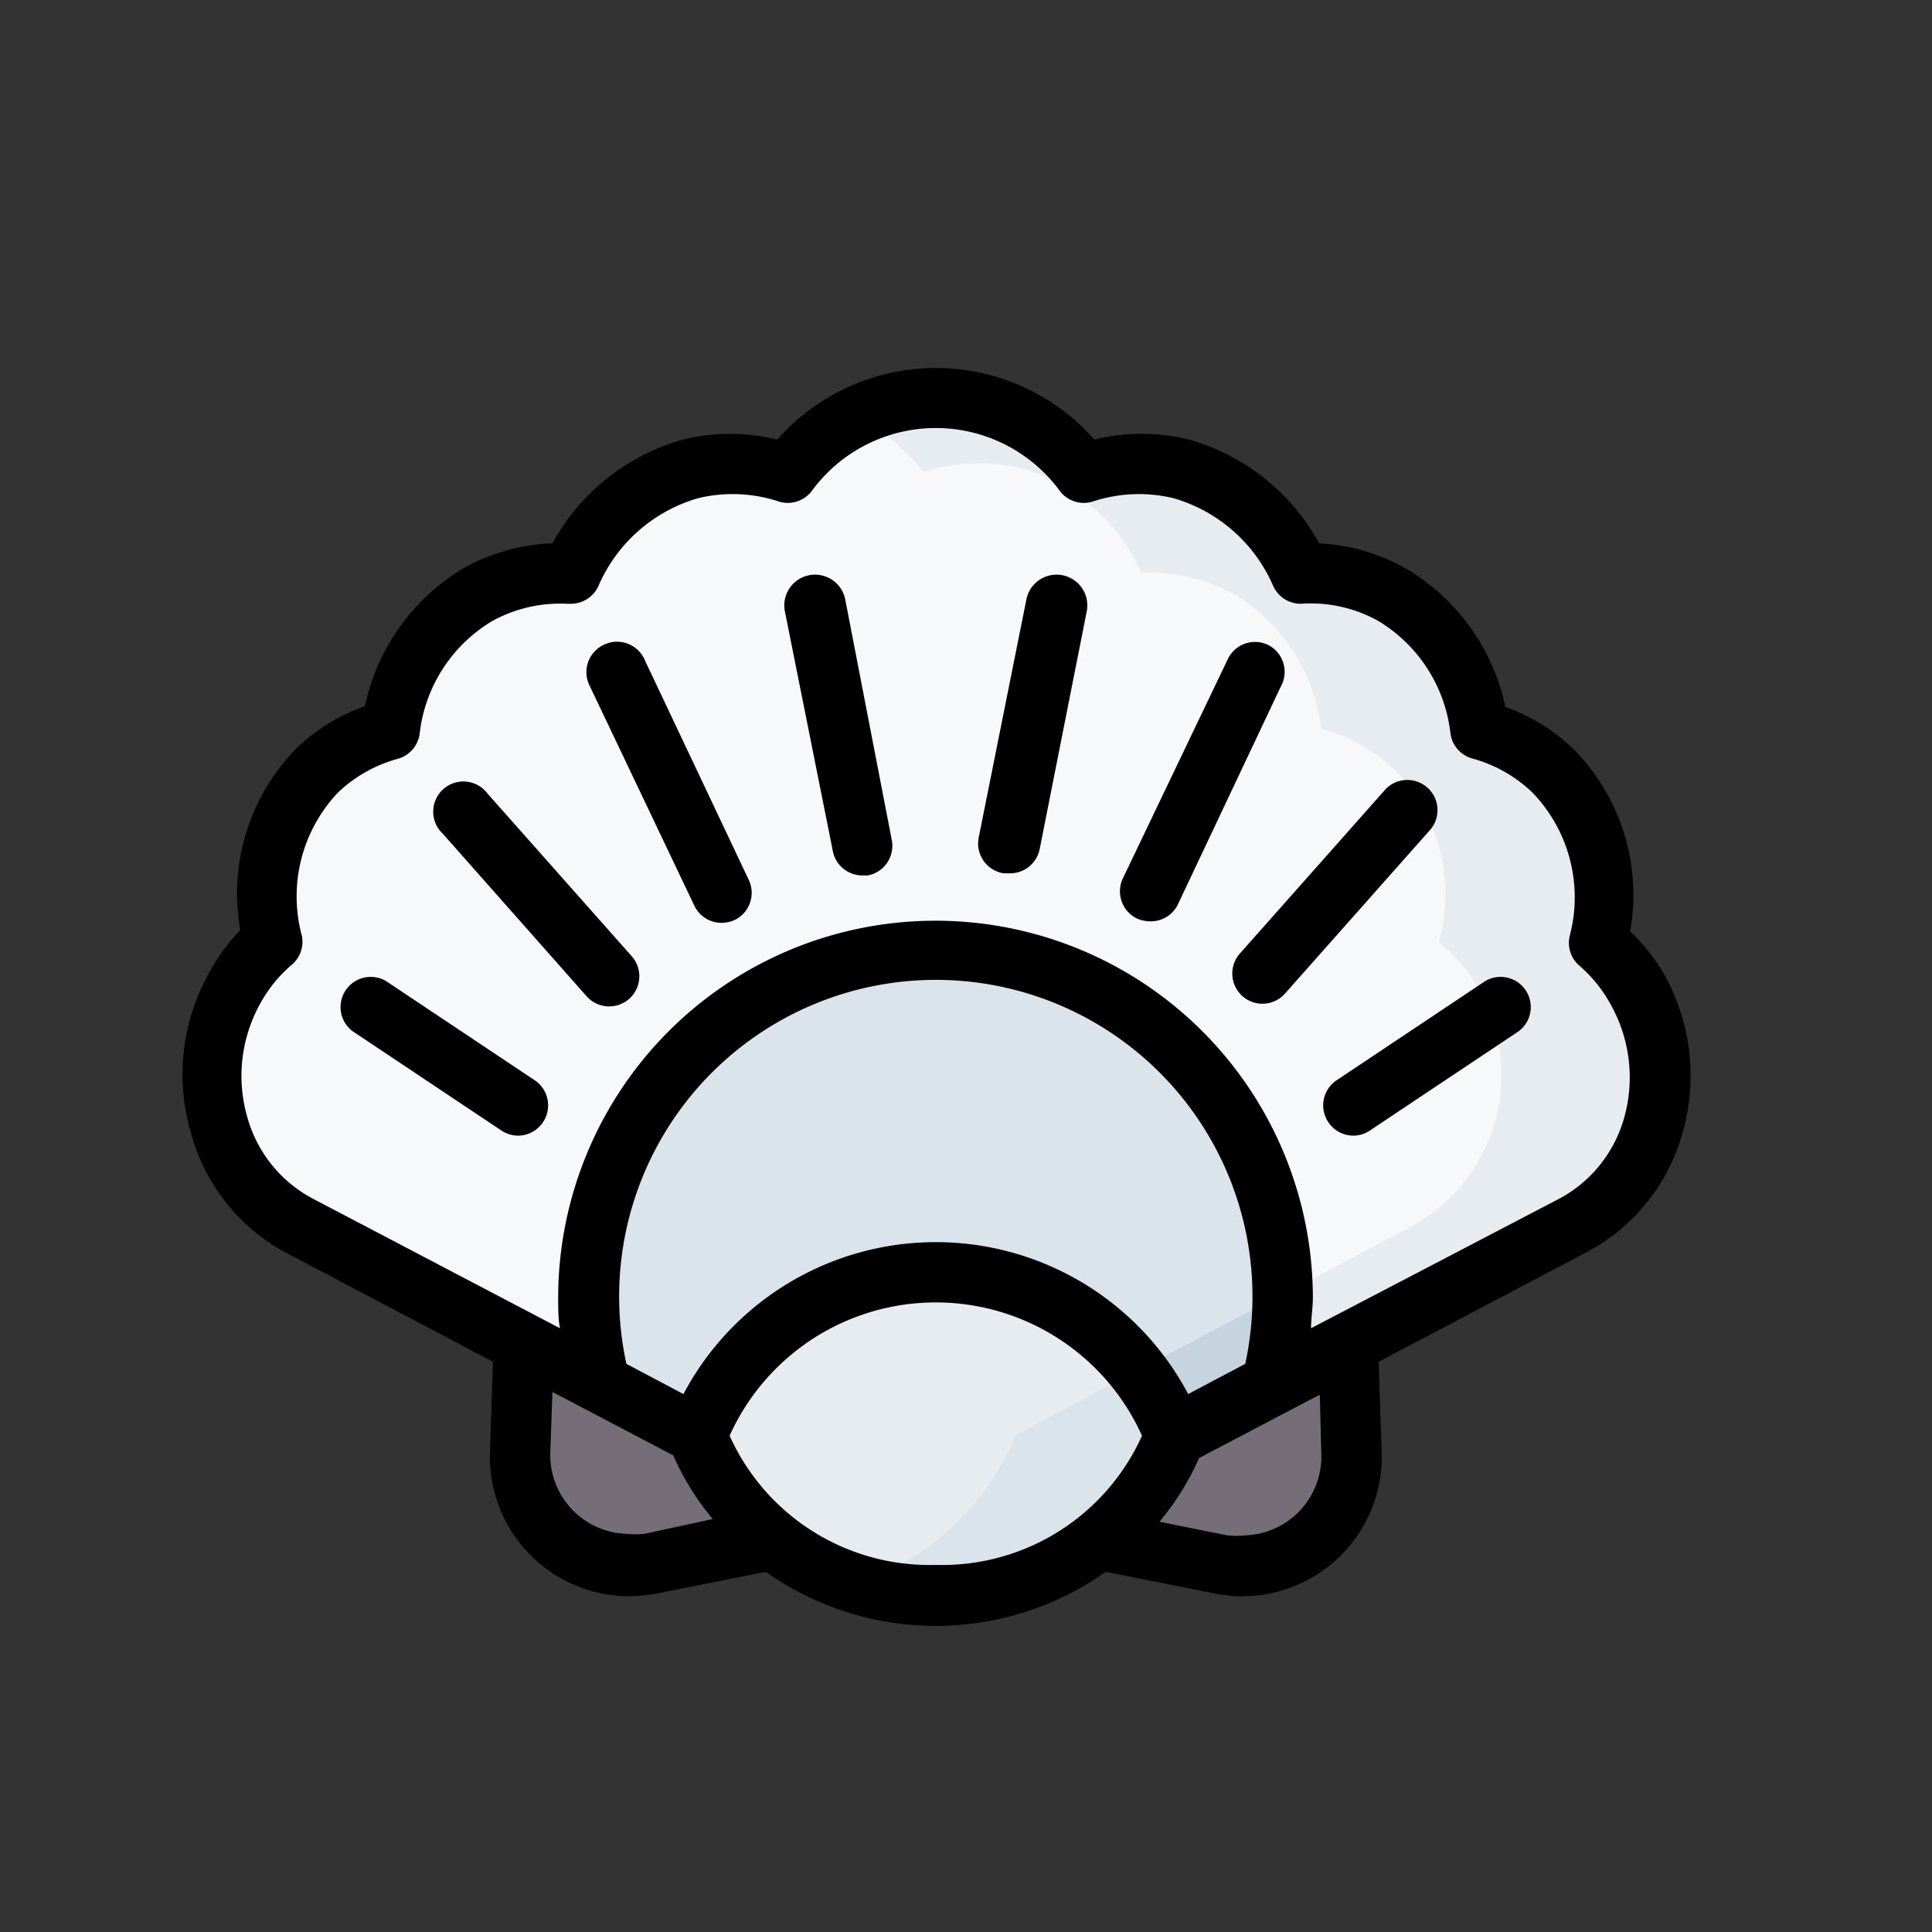
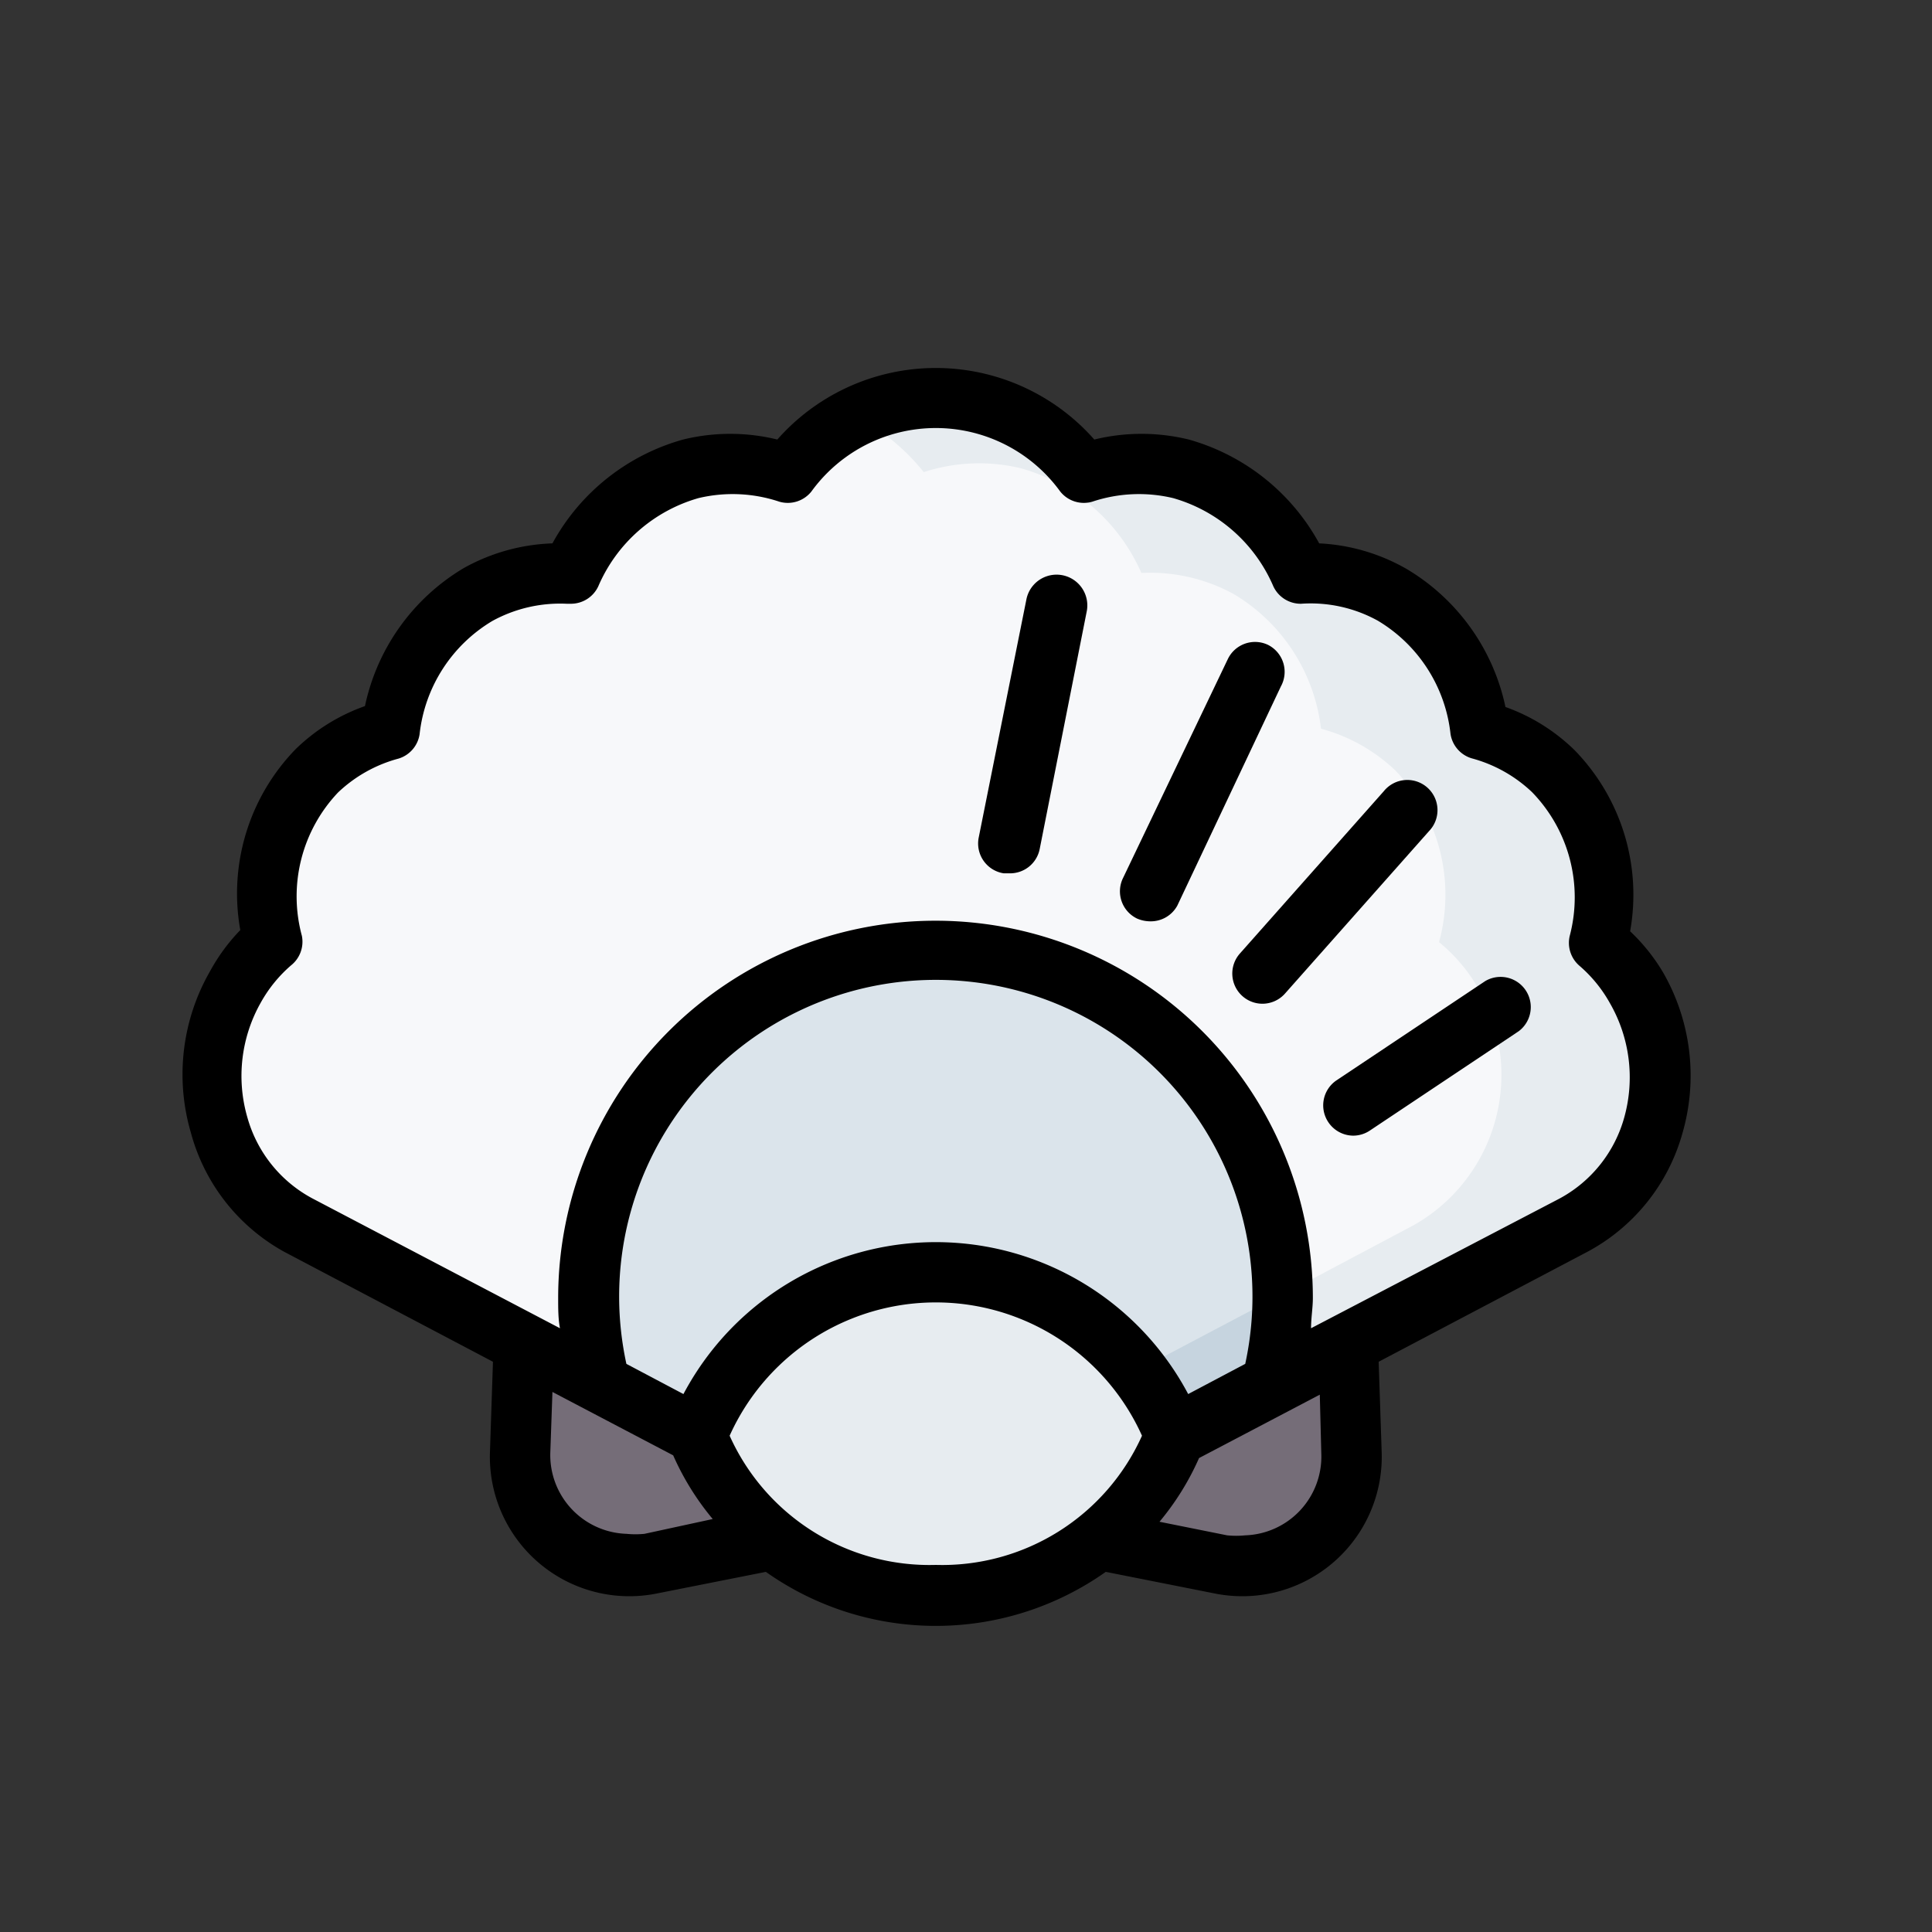
<svg xmlns="http://www.w3.org/2000/svg" viewBox="0 0 64 64">
  <rect x="0" y="0" width="64" height="64" fill="#333333" stroke="none" />
  <defs>
    <style>.cls-1{fill:#756d78;}.cls-2{fill:#f7f8fa;}.cls-3{fill:#e7ecf0;}.cls-4{fill:#dbe4eb;}.cls-5{fill:#c6d4df;}</style>
  </defs>
  <g id="Shell">
    <path class="cls-1" d="M25.58,51l-4,.8a3.62,3.62,0,0,1-4.32-3.67l.12-3.6h27.3l.12,3.6a3.62,3.62,0,0,1-4.32,3.67l-4-.8Z" id="path142758-4" />
    <path class="cls-2" d="M35.9,15.64a6,6,0,0,1,3.22-.13,6.19,6.19,0,0,1,4,3.47,5.72,5.72,0,0,1,3.06.7A6,6,0,0,1,49,24.14a5.62,5.62,0,0,1,2.45,1.38A6,6,0,0,1,53,31.21a5.48,5.48,0,0,1,1.28,1.5,5.73,5.73,0,0,1-2.11,7.87l-13.2,7A8.33,8.33,0,0,1,31,52.84a8.33,8.33,0,0,1-7.92-5.3l-13.2-7a5.73,5.73,0,0,1-2.11-7.87,5.48,5.48,0,0,1,1.28-1.5,6,6,0,0,1,1.46-5.69A5.62,5.62,0,0,1,13,24.14a6,6,0,0,1,2.9-4.46,5.72,5.72,0,0,1,3.06-.7,6.19,6.19,0,0,1,4-3.47,6,6,0,0,1,3.22.13,6.08,6.08,0,0,1,9.8,0Z" id="path142238-9" />
    <path class="cls-3" d="M31,13.16a5.89,5.89,0,0,0-2.65.64,6.88,6.88,0,0,1,2.25,1.84,5.91,5.91,0,0,1,3.21-.13,6.18,6.18,0,0,1,4,3.47,5.76,5.76,0,0,1,3.06.7,6,6,0,0,1,2.89,4.46,5.71,5.71,0,0,1,2.46,1.38,5.94,5.94,0,0,1,1.45,5.69,5.48,5.48,0,0,1,1.28,1.5,5.72,5.72,0,0,1-2.11,7.87l-13.19,7a8.42,8.42,0,0,1-5.27,4.91,9.24,9.24,0,0,0,2.65.39,8.35,8.35,0,0,0,7.93-5.3l13.19-7a5.73,5.73,0,0,0,2.11-7.87A5.48,5.48,0,0,0,53,31.21a6,6,0,0,0-1.46-5.69A5.62,5.62,0,0,0,49,24.14a6,6,0,0,0-2.9-4.46,5.72,5.72,0,0,0-3.06-.7,6.16,6.16,0,0,0-4-3.47,6,6,0,0,0-3.22.13A6.28,6.28,0,0,0,31,13.16Z" id="path53309" />
    <path class="cls-4" d="M31,31.51A11.51,11.51,0,0,0,19.86,45.84l3.21,1.7A8.35,8.35,0,0,0,31,52.84a8.35,8.35,0,0,0,7.93-5.3l3.21-1.7A11.51,11.51,0,0,0,31,31.51Z" id="path135214-3" />
    <path class="cls-5" d="M42.49,42.86l-8.87,4.68a8.43,8.43,0,0,1-5.29,4.91,9,9,0,0,0,2.67.39,8.35,8.35,0,0,0,7.93-5.3l3.21-1.7A11.57,11.57,0,0,0,42.49,43Z" id="path54524" />
    <path class="cls-3" d="M31,42.15c-5.81,0-7.93,5.39-7.93,5.39A8.35,8.35,0,0,0,31,52.84a8.35,8.35,0,0,0,7.93-5.3S36.81,42.15,31,42.15Z" id="path139068-1" />
-     <path class="cls-4" d="M37.64,45.42l-4,2.12a8.43,8.43,0,0,1-5.29,4.91,9,9,0,0,0,2.67.39,8.35,8.35,0,0,0,7.93-5.3A9.24,9.24,0,0,0,37.64,45.42Z" id="path56805" />
-     <path d="M28.56,29l.19,0a1,1,0,0,0,.79-1.18L28,19.86a1,1,0,1,0-2,.39l1.58,7.9A1,1,0,0,0,28.56,29Z" />
-     <path d="M23,30a1,1,0,0,0,.9.57,1.11,1.11,0,0,0,.43-.09,1,1,0,0,0,.47-1.34l-3.43-7.25A1,1,0,0,0,20,21.36a1,1,0,0,0-.48,1.33Z" />
-     <path d="M16.61,37.45a1,1,0,0,0,.55.17,1,1,0,0,0,.83-.45,1,1,0,0,0-.27-1.38L12.79,32.5a1,1,0,0,0-1.11,1.66Z" />
    <path d="M33.25,28.93l.19,0a1,1,0,0,0,1-.8L36,20.25a1,1,0,1,0-2-.39l-1.58,7.89A1,1,0,0,0,33.25,28.93Z" />
    <path d="M37.67,30.43a1.11,1.11,0,0,0,.43.09A1,1,0,0,0,39,30l3.43-7.26A1,1,0,0,0,42,21.36a1,1,0,0,0-1.33.48L37.2,29.09A1,1,0,0,0,37.67,30.43Z" />
    <path d="M41.16,33a1,1,0,0,0,.66.25,1,1,0,0,0,.75-.34l4.77-5.38a1,1,0,1,0-1.5-1.32l-4.77,5.38A1,1,0,0,0,41.16,33Z" />
    <path d="M9.42,41.47l6.91,3.64-.1,3a4.62,4.62,0,0,0,5.51,4.68l3.63-.72a9.75,9.75,0,0,0,11.26,0l3.63.72a4.62,4.62,0,0,0,5.51-4.68l-.1-3,6.91-3.64a6.4,6.4,0,0,0,3.15-3.92,6.86,6.86,0,0,0-.64-5.34A6.26,6.26,0,0,0,54,30.85a6.86,6.86,0,0,0-1.84-6,6.29,6.29,0,0,0-2.29-1.43,7,7,0,0,0-3.27-4.57A6.43,6.43,0,0,0,43.7,18a7.11,7.11,0,0,0-4.32-3.44,6.6,6.6,0,0,0-3.13,0,7,7,0,0,0-10.5,0,6.56,6.56,0,0,0-3.12,0A7.1,7.1,0,0,0,18.3,18a6.46,6.46,0,0,0-2.94.82,7,7,0,0,0-3.27,4.57A6.29,6.29,0,0,0,9.8,24.81a6.86,6.86,0,0,0-1.84,6,6.26,6.26,0,0,0-1,1.36,6.86,6.86,0,0,0-.64,5.34A6.4,6.4,0,0,0,9.42,41.47Zm11.93,9.34a3,3,0,0,1-.6,0,2.61,2.61,0,0,1-2.52-2.7l.07-2,4,2.1a8.89,8.89,0,0,0,1.31,2.11ZM20.51,43a10.49,10.49,0,1,1,20.74,2.18l-1.89,1a9.46,9.46,0,0,0-16.72,0l-1.89-1A10.55,10.55,0,0,1,20.51,43Zm3.66,4.56a7.49,7.49,0,0,1,13.66,0A7.26,7.26,0,0,1,31,51.84,7.26,7.26,0,0,1,24.17,47.56Zm19.6.6a2.61,2.61,0,0,1-2.52,2.7,3,3,0,0,1-.6,0l-2.24-.45a8.89,8.89,0,0,0,1.31-2.11l4-2.1ZM8.64,33.21a4.55,4.55,0,0,1,1-1.23A1,1,0,0,0,10,31a5,5,0,0,1,1.2-4.75,4.65,4.65,0,0,1,2-1.12,1,1,0,0,0,.7-.81,5,5,0,0,1,2.41-3.75A4.67,4.67,0,0,1,18.77,20h.13a1,1,0,0,0,.92-.58,5.15,5.15,0,0,1,3.32-2.92,4.88,4.88,0,0,1,2.68.12,1,1,0,0,0,1.06-.34,5.09,5.09,0,0,1,8.24,0,1,1,0,0,0,1.06.34,4.88,4.88,0,0,1,2.68-.12,5.15,5.15,0,0,1,3.32,2.92,1,1,0,0,0,.92.58,4.6,4.6,0,0,1,2.54.56,5,5,0,0,1,2.41,3.75,1,1,0,0,0,.7.81,4.65,4.65,0,0,1,2,1.12A5,5,0,0,1,52,31a1,1,0,0,0,.33,1,4.55,4.55,0,0,1,1,1.23A4.93,4.93,0,0,1,53.81,37a4.38,4.38,0,0,1-2.16,2.71L43.43,44c0-.34.06-.68.06-1a12.49,12.49,0,0,0-25,0c0,.35,0,.69.06,1L10.35,39.7A4.38,4.38,0,0,1,8.19,37,4.93,4.93,0,0,1,8.64,33.21Z" />
    <path d="M44,37.17a1,1,0,0,0,.83.45,1,1,0,0,0,.55-.17l4.93-3.29a1,1,0,0,0-1.11-1.66l-4.93,3.29A1,1,0,0,0,44,37.17Z" />
-     <path d="M19.43,33a1,1,0,0,0,1.41.09,1,1,0,0,0,.09-1.41l-4.77-5.38a1,1,0,1,0-1.49,1.32Z" />
  </g>
</svg>